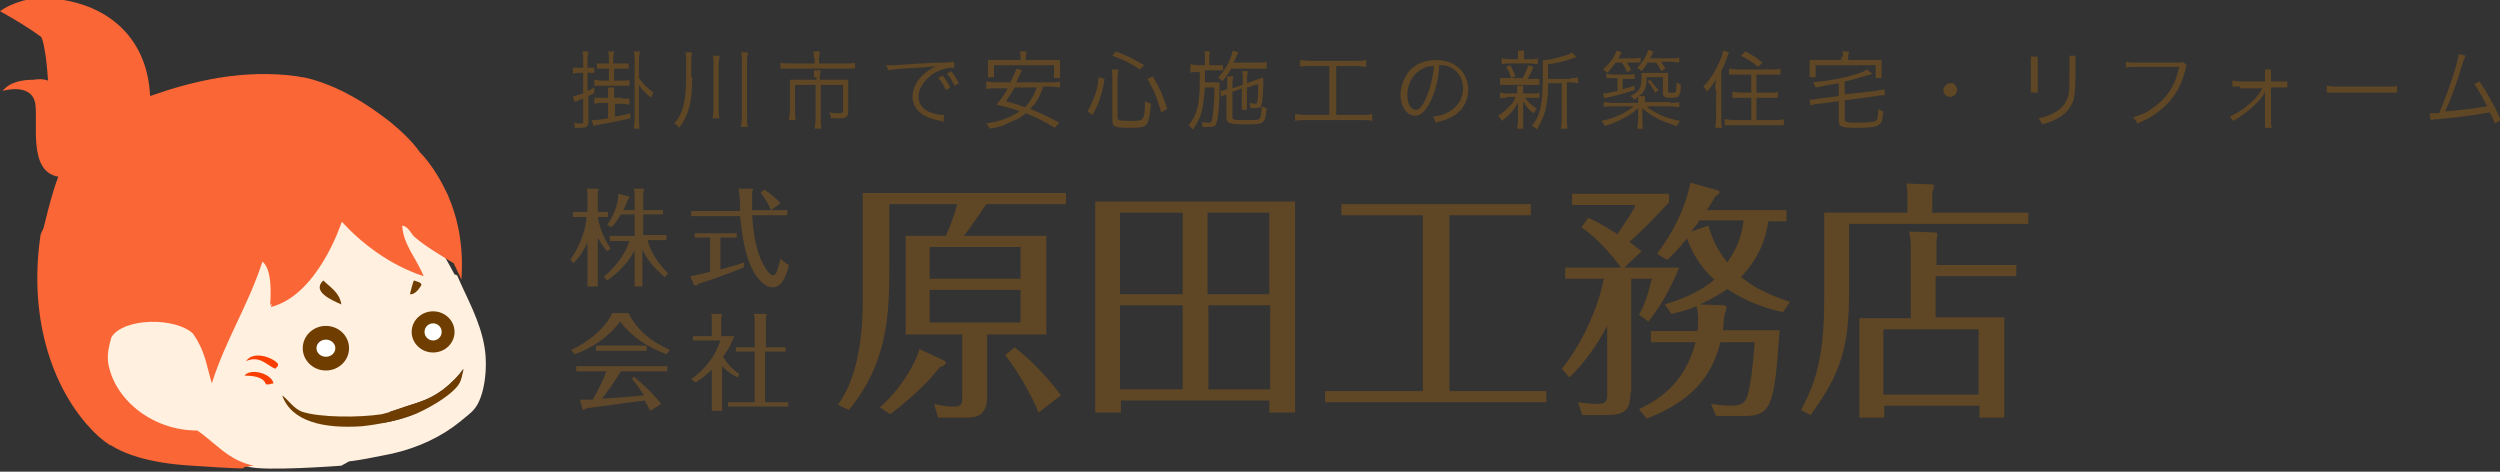
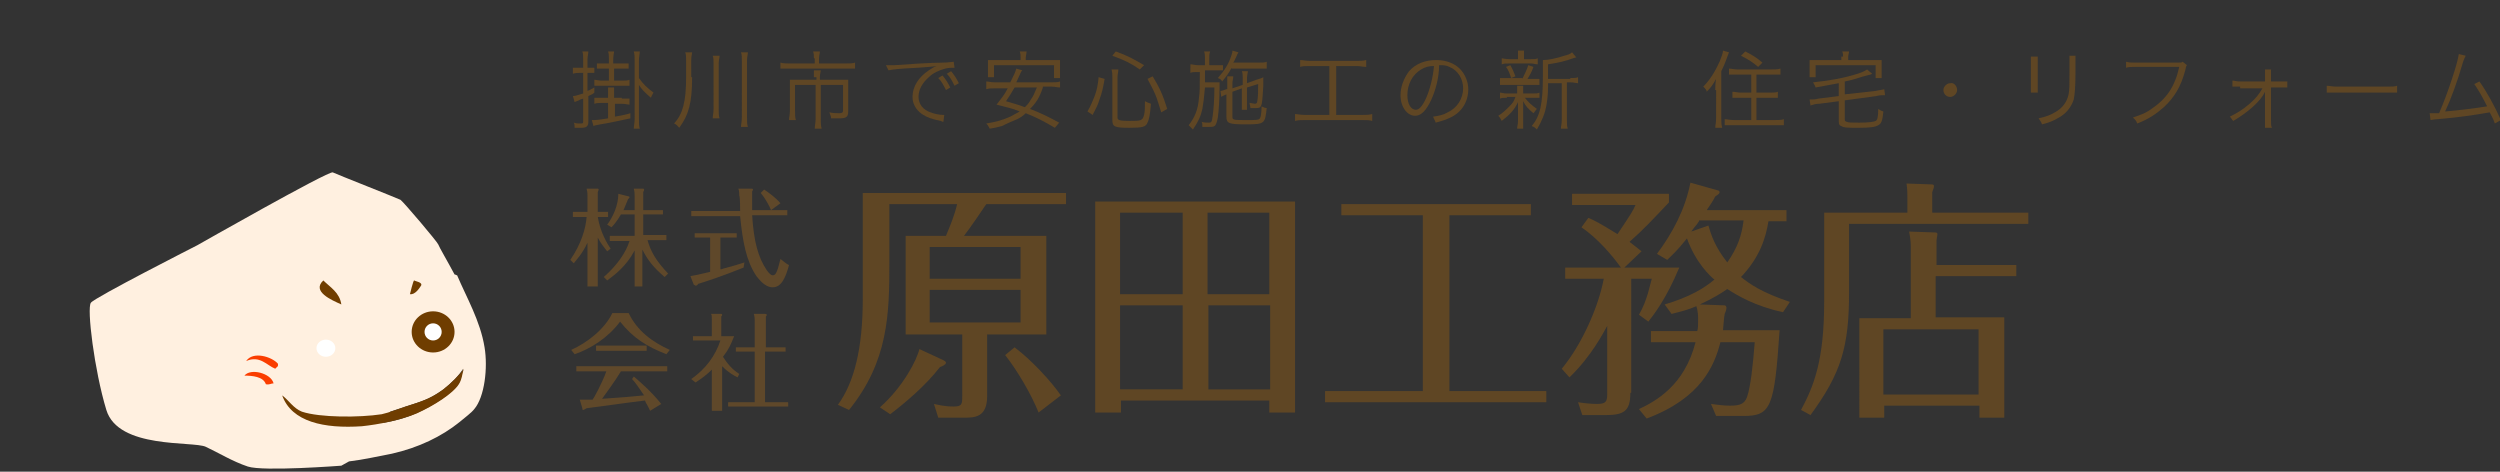
<svg xmlns="http://www.w3.org/2000/svg" version="1.1" id="Layer_1" x="0px" y="0px" viewBox="0 0 291.5 55" style="enable-background:new 0 0 291.5 55;" xml:space="preserve">
  <rect x="0" y="0" width="291.5" height="55" fill="#333333" stroke="none" />
  <style type="text/css">
	.st0{fill:#5F4624;}
	.st1{fill-rule:evenodd;clip-rule:evenodd;fill:#FFF0E0;}
	.st2{fill-rule:evenodd;clip-rule:evenodd;fill:#FA3D00;}
	.st3{fill-rule:evenodd;clip-rule:evenodd;fill:#6F3D00;}
	.st4{fill-rule:evenodd;clip-rule:evenodd;fill:#FFFFFF;}
	.st5{fill:#FA6635;}
	.st6{fill:#5F482A;}
</style>
  <title>Asset 2</title>
  <g>
    <g>
      <g>
        <path class="st0" d="M67.5,8.5c-0.2,0-0.4,0-0.7,0.1V7.9c0.2,0,0.4,0,0.7,0H68V7c0-0.5,0-0.7-0.1-1h0.7c0,0.3-0.1,0.5-0.1,1v0.9     h0.2c0.3,0,0.4,0,0.6,0v0.6c-0.2,0-0.3,0-0.6,0h-0.2v2.1c0.3-0.1,0.4-0.2,0.8-0.4l0,0.6C69.1,11,69,11,68.6,11.2v3     c0,0.5-0.2,0.7-0.8,0.7c-0.2,0-0.5,0-0.8,0c0-0.3,0-0.4-0.1-0.6c0.3,0.1,0.5,0.1,0.8,0.1c0.2,0,0.3,0,0.3-0.2v-2.7     c-0.3,0.1-0.4,0.1-0.5,0.2c-0.2,0.1-0.3,0.1-0.5,0.2l-0.2-0.7c0.3,0,0.5-0.1,1.2-0.3V8.5H67.5z M72.5,11.5c0.4,0,0.6,0,0.9,0v0.7     c-0.2,0-0.5-0.1-0.9-0.1h-0.8v1.5c1-0.2,1.2-0.2,1.8-0.4v0.6c-1,0.2-2.2,0.5-3.5,0.7c-0.5,0.1-0.6,0.1-0.8,0.2l-0.2-0.7     c0.4,0,0.7,0,1.9-0.2V12h-0.7c-0.3,0-0.6,0-0.9,0.1v-0.7c0.2,0,0.4,0,0.9,0h0.7v-0.3c0-0.3,0-0.6,0-0.9h0.7c0,0.3,0,0.5,0,0.9     v0.3H72.5z M72.4,7.4c0.4,0,0.6,0,0.9,0V8c-0.3,0-0.5,0-0.9,0h-0.8v1.4h0.9c0.4,0,0.7,0,0.9-0.1V10c-0.3,0-0.6,0-0.9,0h-2.3     c-0.3,0-0.6,0-0.9,0V9.3c0.2,0,0.5,0.1,0.9,0.1h0.8V8h-0.6c-0.3,0-0.5,0-0.8,0V7.4c0.2,0,0.4,0,0.8,0h0.6V7c0-0.5,0-0.7-0.1-1     h0.7c0,0.2-0.1,0.5-0.1,1v0.4H72.4z M74.5,13.9c0,0.5,0,0.8,0.1,1.1h-0.7c0-0.3,0.1-0.7,0.1-1.1V7.1c0-0.5,0-0.7-0.1-1.1h0.7     c0,0.3-0.1,0.6-0.1,1.1v2c0.5,0.7,0.9,1.1,1.7,1.7c-0.1,0.2-0.2,0.3-0.3,0.6c-0.7-0.6-1.1-1-1.4-1.5V13.9z" />
        <path class="st0" d="M80.7,9c0,3-0.4,4.4-1.5,5.9c-0.2-0.2-0.3-0.4-0.6-0.5c1-1.1,1.4-2.5,1.4-5.4V7c0-0.4,0-0.6-0.1-0.9h0.8     c0,0.2-0.1,0.4-0.1,0.9V9z M83.9,6.5c0,0.3-0.1,0.5-0.1,0.9v5.3c0,0.5,0,0.8,0.1,1.1h-0.8c0-0.3,0.1-0.6,0.1-1.1V7.4     c0-0.4,0-0.7-0.1-0.9H83.9z M87.2,6.1c0,0.3-0.1,0.5-0.1,1v6.5c0,0.6,0,0.9,0.1,1.2h-0.8c0-0.3,0.1-0.6,0.1-1.2V7.1     c0-0.5,0-0.7-0.1-1H87.2z" />
        <path class="st0" d="M94.9,6.8c0-0.3,0-0.6-0.1-0.8h0.8c0,0.2-0.1,0.5-0.1,0.8v0.6h3.1c0.5,0,0.8,0,1.1-0.1V8     C99.6,8,99.3,8,98.7,8h-6.7C91.6,8,91.2,8,91,8V7.3c0.3,0.1,0.7,0.1,1.1,0.1h2.9V6.8z M94.9,9c0-0.3,0-0.5,0-0.8h0.8     c0,0.2-0.1,0.4-0.1,0.8v0.3H98c0.4,0,0.6,0,0.9,0c0,0.2,0,0.5,0,0.8V13c0,0.6-0.2,0.8-1,0.8c-0.4,0-0.6,0-1,0     c0-0.3-0.1-0.4-0.2-0.7c0.5,0.1,0.8,0.1,1.2,0.1c0.3,0,0.4-0.1,0.4-0.3v-3h-2.6v4c0,0.4,0,0.7,0.1,1.1h-0.8     c0-0.4,0.1-0.7,0.1-1.1v-4h-2.4v3c0,0.5,0,0.8,0.1,1.1h-0.8c0-0.3,0.1-0.6,0.1-1.1v-2.8c0-0.3,0-0.6,0-0.8c0.3,0,0.5,0,1,0h2.1V9     z" />
        <path class="st0" d="M103.3,7.6c0.2,0,0.3,0,0.4,0c0.1,0,0.3,0,0.6,0c1.2-0.1,4.4-0.3,5.7-0.3c0.6,0,1-0.1,1.2-0.1l0.1,0.7     c-0.4,0-0.7,0-1.1,0.1c-0.7,0.2-1.4,0.5-1.9,1c-0.8,0.7-1.2,1.5-1.2,2.3c0,0.8,0.5,1.5,1.4,1.8c0.5,0.2,1.1,0.3,1.5,0.3     c0,0,0.1,0,0.1,0l-0.1,0.8c-0.1,0-0.1,0-0.3-0.1c-1-0.2-1.6-0.4-2.2-0.8c-0.7-0.5-1.1-1.2-1.1-2c0-1.2,0.7-2.3,1.9-3.1     c0.3-0.2,0.6-0.4,0.9-0.5c-0.6,0.1-1.1,0.1-2.2,0.2c-2.1,0.1-3,0.2-3.4,0.3L103.3,7.6z M109.9,8.8c0.4,0.5,0.6,0.8,0.9,1.4     l-0.5,0.3c-0.3-0.6-0.5-1-0.9-1.4L109.9,8.8z M110.9,8.3c0.4,0.5,0.6,0.8,0.9,1.4l-0.5,0.3c-0.3-0.6-0.5-1-0.9-1.4L110.9,8.3z" />
        <path class="st0" d="M121.6,10.2c-0.4,1.2-0.8,1.8-1.5,2.5c1.3,0.5,2.1,0.9,3.4,1.6l-0.5,0.6c-1.2-0.7-2.1-1.2-3.4-1.7     c-0.3,0.3-0.6,0.5-1,0.7c-0.5,0.2-1.2,0.5-1.8,0.8c-0.4,0.1-0.7,0.2-1.4,0.3c-0.1-0.2-0.2-0.4-0.4-0.6c1.2-0.2,1.9-0.4,2.8-0.8     c0.4-0.2,0.7-0.4,1.1-0.6c-0.9-0.4-1.6-0.5-2.7-0.8c0.6-0.8,0.9-1.1,1.3-1.9h-1.5c-0.4,0-0.7,0-1,0.1V9.5c0.3,0,0.5,0.1,1,0.1     h1.8c0.4-0.8,0.6-1.2,0.7-1.6l0.7,0.2c-0.1,0.1-0.1,0.1-0.2,0.3l-0.5,1.1h4.1c0.5,0,0.7,0,1-0.1v0.7c-0.3,0-0.6-0.1-1-0.1H121.6z      M119,6.8c0-0.3,0-0.6-0.1-0.8h0.8c0,0.2-0.1,0.5-0.1,0.8V7h2.9c0.4,0,0.7,0,1.1,0c0,0.2,0,0.5,0,0.8v0.6c0,0.2,0,0.5,0,0.7h-0.7     V7.6h-7V9h-0.7c0-0.2,0-0.4,0-0.7V7.8c0-0.3,0-0.5,0-0.8c0.3,0,0.7,0,1.1,0h2.7V6.8z M118.3,10.2c-0.4,0.7-0.6,1-1,1.6     c1,0.3,1.4,0.4,2.2,0.7c0.3-0.3,0.5-0.5,0.7-0.9c0.3-0.4,0.4-0.7,0.7-1.4H118.3z" />
        <path class="st0" d="M126.8,13c0.4-0.7,0.5-1,0.8-1.7c0.3-0.8,0.4-1.3,0.5-2.3l0.7,0.2c-0.2,1.1-0.3,1.6-0.6,2.4     c-0.2,0.7-0.4,1-0.8,1.8L126.8,13z M130.3,13.7c0,0.3,0.2,0.4,1.4,0.4c0.6,0,1.1,0,1.3-0.1c0.2-0.1,0.3-0.2,0.4-0.6     c0.1-0.4,0.1-0.8,0.1-1.6c0.2,0.1,0.4,0.2,0.7,0.3c-0.1,1.2-0.2,1.8-0.4,2.2c-0.2,0.5-0.6,0.6-2.1,0.6c-1.7,0-2-0.1-2-0.9V9     c0-0.3,0-0.6-0.1-0.9h0.8c0,0.3-0.1,0.6-0.1,0.9V13.7z M132.9,8.1c-1-0.7-1.8-1.1-3.2-1.6l0.4-0.5c1.4,0.5,2.1,0.9,3.3,1.6     L132.9,8.1z M135.4,13.1c-0.3-0.9-0.4-1.4-0.7-2.1c-0.3-0.7-0.5-1-0.9-1.8l0.6-0.3c0.8,1.3,1.2,2.2,1.7,3.8L135.4,13.1z" />
        <path class="st0" d="M140.5,6.9c0-0.4,0-0.6-0.1-0.9h0.7c-0.1,0.3-0.1,0.5-0.1,0.9v0.7h0.7c0.4,0,0.6,0,0.9,0v0.6     c-0.2,0-0.5,0-0.9,0h-1.2c0,0.6,0,0.6,0,1.4h1c0.3,0,0.5,0,0.7,0c0,0.2,0,0.4,0,0.6c0,1.4-0.1,2.8-0.2,3.5     c-0.1,0.5-0.2,0.9-0.4,1c-0.1,0.1-0.4,0.1-0.7,0.1c-0.1,0-0.4,0-0.7,0c0-0.3,0-0.5-0.1-0.6c0.3,0.1,0.5,0.1,0.8,0.1     c0.4,0,0.4-0.1,0.5-0.8c0.1-0.7,0.2-1.9,0.2-3.3h-1.1c-0.1,1.2-0.2,1.9-0.3,2.5c-0.2,0.9-0.5,1.5-1.1,2.4     c-0.2-0.2-0.3-0.3-0.5-0.5c0.7-0.9,1.1-1.8,1.2-3.2c0.1-0.7,0.1-1.1,0.1-3h-0.3c-0.4,0-0.6,0-0.8,0.1V7.5c0.3,0,0.5,0.1,0.9,0.1     h0.8V6.9z M143.6,7.9c-0.3,0.6-0.6,1-1.1,1.6c-0.1-0.2-0.2-0.3-0.5-0.4c0.8-0.9,1.3-1.7,1.6-2.7c0.1-0.3,0.1-0.3,0.1-0.5l0.7,0.2     c0,0.1-0.1,0.1-0.2,0.4c-0.2,0.4-0.2,0.5-0.4,0.8h2.9c0.5,0,0.8,0,1-0.1V8c-0.3,0-0.6,0-1,0H143.6z M144.9,9.9V9.1     c0-0.3,0-0.6-0.1-0.8h0.7c0,0.2-0.1,0.5-0.1,0.8v0.6l1.1-0.4c0.3-0.1,0.7-0.2,0.8-0.3c0,0.6,0,0.8,0,1c-0.1,1.5-0.1,2.1-0.3,2.4     c-0.1,0.2-0.3,0.2-0.7,0.2c-0.1,0-0.3,0-0.5,0c0-0.2-0.1-0.4-0.1-0.6c0.2,0,0.5,0.1,0.6,0.1c0.2,0,0.3-0.1,0.3-0.3     c0.1-0.5,0.1-1.2,0.1-2l-1.3,0.4v1.8c0,0.4,0,0.6,0,0.8h-0.6c0-0.3,0-0.4,0-0.8v-1.7l-1.1,0.4v2.9c0,0.4,0.1,0.4,1.7,0.4     c1,0,1.4,0,1.5-0.2c0.1-0.1,0.2-0.6,0.2-1.4c0.2,0.1,0.4,0.2,0.6,0.2c-0.2,1.8-0.2,1.9-2.4,1.9c-2,0-2.3-0.1-2.3-0.9V11     c-0.2,0.1-0.5,0.2-0.6,0.3l-0.1-0.7c0.2,0,0.4-0.1,0.7-0.2l0.1,0V9.7c0-0.3,0-0.6,0-0.8h0.7c0,0.3-0.1,0.5-0.1,0.8v0.6L144.9,9.9     z" />
        <path class="st0" d="M152.7,7.7c-0.5,0-0.8,0-1.1,0.1V7c0.3,0,0.6,0.1,1.2,0.1h5.3c0.5,0,0.8,0,1.2-0.1v0.8     c-0.4,0-0.7-0.1-1.1-0.1h-2.4v5.7h3c0.5,0,0.8,0,1.2-0.1v0.8c-0.3-0.1-0.7-0.1-1.2-0.1h-6.6c-0.5,0-0.8,0-1.2,0.1v-0.8     c0.3,0,0.6,0.1,1.2,0.1h2.8V7.7H152.7z" />
        <path class="st0" d="M166.9,11.6c-0.6,1.3-1.2,1.9-1.9,1.9c-0.9,0-1.7-1-1.7-2.4c0-1,0.4-2,1-2.8c0.8-0.9,1.9-1.3,3.2-1.3     c1.1,0,2.1,0.4,2.7,1c0.6,0.6,1,1.5,1,2.4c0,1.5-0.8,2.8-2.3,3.4c-0.4,0.2-0.8,0.3-1.5,0.5c-0.1-0.3-0.2-0.4-0.3-0.7     c0.7-0.1,1.2-0.2,1.7-0.5c1.1-0.5,1.8-1.6,1.8-2.8c0-1.1-0.6-2.1-1.6-2.5c-0.4-0.2-0.7-0.2-1.2-0.2     C167.8,9,167.4,10.5,166.9,11.6z M165.7,8.1c-1,0.6-1.6,1.7-1.6,3c0,1,0.4,1.7,1,1.7c0.4,0,0.8-0.5,1.2-1.4     c0.4-0.9,0.8-2.4,0.9-3.7C166.6,7.7,166.2,7.8,165.7,8.1z" />
        <path class="st0" d="M175.7,11.4c-0.4,0-0.6,0-0.8,0.1v-0.7c0.2,0,0.4,0.1,0.8,0.1h1.2v-0.5c0-0.1,0-0.3,0-0.4h0.7     c0,0.1,0,0.3,0,0.4v0.5h1.1c0.4,0,0.6,0,0.8-0.1v0.6c-0.2,0-0.4,0-0.8,0h-0.9c0.4,0.5,0.7,0.8,1.4,1.3c-0.2,0.2-0.2,0.3-0.4,0.5     c-0.6-0.5-0.9-0.8-1.2-1.4c0,0.2,0,0.5,0,0.9v1.4c0,0.4,0,0.6,0,0.9h-0.7c0-0.3,0.1-0.5,0.1-0.9v-1.4c0-0.2,0-0.5,0-0.8     c-0.4,0.9-1,1.5-1.9,2.2c-0.1-0.2-0.2-0.4-0.4-0.6c0.5-0.3,0.9-0.7,1.3-1.1c0.3-0.3,0.5-0.5,0.7-1.1H175.7z M177.5,9.2     c0.3-0.6,0.5-1,0.7-1.6l0.6,0.2c-0.2,0.6-0.5,1.1-0.7,1.4h0.6c0.4,0,0.6,0,0.8,0v0.7c-0.2,0-0.4,0-0.8,0h-3c-0.4,0-0.6,0-0.8,0     V9.1c0.2,0,0.4,0,0.8,0H177.5z M178.5,6.9c0.4,0,0.6,0,0.8-0.1v0.7c-0.3,0-0.5-0.1-0.8-0.1H176c-0.4,0-0.6,0-0.9,0.1V6.8     c0.2,0,0.4,0.1,0.9,0.1h1V6.6c0-0.3,0-0.5,0-0.7h0.7c0,0.2,0,0.4,0,0.7v0.3H178.5z M176.2,9.1c-0.2-0.6-0.3-0.9-0.6-1.3l0.5-0.2     c0.3,0.5,0.4,0.8,0.6,1.3L176.2,9.1z M183.1,9.1c0.5,0,0.7,0,0.9-0.1v0.7c-0.2,0-0.5-0.1-0.9-0.1h-0.4V14c0,0.5,0,0.7,0.1,1h-0.8     c0-0.3,0.1-0.5,0.1-1V9.7h-1.6c0,0.1,0,0.1,0,0.4c0,1.3-0.2,2.7-0.6,3.6c-0.2,0.5-0.4,0.9-0.7,1.4c-0.2-0.2-0.3-0.3-0.6-0.4     c1-1.2,1.3-2.6,1.3-5.9c0-1.1,0-1.6,0-1.8c0,0,0.1,0,0.1,0c0.5,0,1.5-0.2,2.4-0.5c0.4-0.1,0.7-0.2,0.9-0.4l0.5,0.6     c-0.1,0-0.1,0-0.4,0.1c-0.8,0.3-1.6,0.5-2.9,0.7v1.7H183.1z" />
-         <path class="st0" d="M194.7,12c0.5,0,0.8,0,1.1-0.1v0.6c-0.3,0-0.7-0.1-1.1-0.1H192c0.9,0.8,2.3,1.4,3.9,1.7     c-0.2,0.3-0.3,0.4-0.4,0.6c-0.9-0.3-1.5-0.5-2.1-0.8c-0.8-0.4-1.4-0.8-1.9-1.3c0,0.3,0,0.6,0,0.8V14c0,0.5,0,0.8,0.1,1h-0.7     c0-0.3,0.1-0.5,0.1-1v-0.6c0-0.2,0-0.4,0-0.8c-0.5,0.5-1,0.8-1.7,1.2c-0.6,0.3-1.2,0.6-2.2,0.9c-0.1-0.3-0.2-0.4-0.4-0.6     c1.5-0.3,2.8-0.9,3.8-1.7h-2.4c-0.5,0-0.8,0-1.1,0.1v-0.6c0.3,0,0.6,0.1,1.1,0.1h2.9c0-0.3,0-0.5,0-0.7c-0.2,0.1-0.2,0.2-0.5,0.3     c-0.1-0.2-0.2-0.3-0.4-0.4c1-0.5,1.3-0.9,1.3-2.1c0-0.2,0-0.4,0-0.6c0.2,0,0.4,0,0.8,0h1.5c0.4,0,0.6,0,0.8,0c0,0.3,0,0.5,0,1     v1.1c0,0.2,0,0.2,0.4,0.2c0.4,0,0.5,0,0.5-0.1c0-0.1,0.1-0.6,0.1-1.1c0.2,0.1,0.3,0.2,0.5,0.3c0,0.6-0.1,1-0.2,1.2     c-0.1,0.2-0.3,0.3-1,0.3c-0.7,0-0.9-0.1-0.9-0.6V9h-1.9c0,1.2-0.2,1.7-0.9,2.2h0.7c0,0.2,0,0.4,0,0.7H194.7z M188.4,7.3     c-0.4,0.5-0.6,0.8-1,1.2c-0.2-0.2-0.3-0.3-0.5-0.4c0.8-0.7,1.3-1.4,1.6-2.2l0.6,0.2c-0.2,0.3-0.2,0.4-0.4,0.7h1.6     c0.5,0,0.7,0,1-0.1v0.6c-0.2,0-0.5,0-0.9,0h-0.7c0.2,0.3,0.3,0.5,0.5,0.9l-0.5,0.2c-0.2-0.5-0.3-0.7-0.6-1.1H188.4z M188.1,9.1     c-0.4,0-0.6,0-0.8,0V8.6c0.2,0,0.4,0.1,0.8,0.1h1.7c0.4,0,0.6,0,0.8-0.1v0.6c-0.2,0-0.4,0-0.8,0h-0.6v1.2     c0.5-0.1,0.7-0.2,1.4-0.4l0,0.5c-1,0.3-1.9,0.6-2.9,0.8c-0.3,0.1-0.4,0.1-0.6,0.2l-0.2-0.6c0.4,0,0.8-0.1,1.7-0.3V9.1H188.1z      M192.1,7.3c-0.2,0.4-0.4,0.6-0.7,1c-0.2-0.2-0.2-0.2-0.5-0.4c0.6-0.6,1-1.2,1.3-2.1l0.6,0.2c-0.2,0.4-0.2,0.5-0.4,0.8h2.3     c0.5,0,0.8,0,1.1-0.1v0.6c-0.3,0-0.6-0.1-1-0.1h-1.1c0.2,0.3,0.3,0.5,0.5,0.8l-0.5,0.3c-0.2-0.4-0.3-0.6-0.6-1H192.1z M192.4,9.3     c0.4,0.5,0.6,0.8,1,1.2l-0.4,0.3c-0.3-0.5-0.5-0.9-0.9-1.3L192.4,9.3z" />
        <path class="st0" d="M200,10.5c0-0.4,0-0.8,0.1-1.3c-0.4,0.7-0.6,1-1.1,1.5c0-0.2-0.1-0.3-0.4-0.6c0.8-0.8,1.4-1.8,1.9-2.9     c0.2-0.5,0.4-1,0.4-1.3l0.7,0.2c-0.4,1-0.4,1.2-0.9,2.2v5.4c0,0.4,0,0.8,0.1,1.2h-0.8c0-0.3,0.1-0.6,0.1-1.2V10.5z M202.6,8.7     c-0.4,0-0.7,0-1,0V8c0.3,0,0.6,0.1,1,0.1h3.9c0.4,0,0.8,0,1.1-0.1v0.7c-0.3,0-0.7,0-1,0h-1.8v2.1h1.5c0.4,0,0.8,0,1-0.1v0.7     c-0.3,0-0.7,0-1,0h-1.5v2.6h2.1c0.4,0,0.8,0,1.1-0.1v0.7c-0.3,0-0.7,0-1.1,0h-4.7c-0.4,0-0.8,0-1.1,0v-0.7c0.3,0,0.6,0.1,1.1,0.1     h2v-2.6h-1.2c-0.4,0-0.7,0-1,0v-0.7c0.3,0,0.6,0.1,1,0.1h1.2V8.7H202.6z M203.5,6c0.8,0.4,1.3,0.7,2,1.3L205,7.8     c-0.6-0.5-1-0.8-2-1.3L203.5,6z" />
        <path class="st0" d="M214.4,9.7c-1.2,0.2-1.5,0.3-2.7,0.5c-0.1-0.3-0.2-0.4-0.3-0.6c2-0.2,3.6-0.5,5.2-1c0.6-0.2,0.8-0.3,1.1-0.5     l0.6,0.5c-0.2,0.1-0.2,0.1-1,0.3c-0.6,0.2-1.6,0.5-2.2,0.6V11l3.6-0.4c0.4-0.1,0.7-0.1,1-0.2l0.1,0.7c-0.1,0-0.1,0-0.1,0     c-0.2,0-0.6,0-0.9,0.1l-3.7,0.5v2.1c0,0.3,0,0.3,0.2,0.4c0.2,0.1,0.7,0.1,1.5,0.1c1.1,0,1.7-0.1,1.9-0.2c0.2-0.1,0.3-0.4,0.3-1.4     c0.3,0.2,0.3,0.2,0.6,0.3c-0.1,1-0.2,1.4-0.6,1.6c-0.3,0.2-0.9,0.3-2.3,0.3c-1.2,0-1.7,0-2-0.2c-0.3-0.1-0.3-0.3-0.3-0.8v-2.1     l-2.3,0.3c-0.4,0-0.7,0.1-1,0.2l-0.1-0.7c0.1,0,0.1,0,0.2,0c0.2,0,0.5,0,0.8-0.1l2.4-0.3V9.7z M214.9,6.6c0-0.2,0-0.4-0.1-0.6     h0.8c0,0.2-0.1,0.4-0.1,0.6V7h2.9c0.4,0,0.7,0,1,0c0,0.2,0,0.4,0,0.7v0.7c0,0.3,0,0.5,0,0.7h-0.7V7.6h-7V9h-0.7     c0-0.2,0-0.4,0-0.7V7.7c0-0.3,0-0.5,0-0.7c0.3,0,0.6,0,1,0h2.7V6.6z" />
        <path class="st0" d="M228.2,10.5c0,0.4-0.4,0.8-0.8,0.8c-0.5,0-0.8-0.4-0.8-0.8s0.4-0.8,0.8-0.8C227.8,9.6,228.2,10,228.2,10.5z" />
        <path class="st0" d="M237.6,6.5c0,0.2,0,0.4,0,0.8v2.7c0,0.5,0,0.6,0,0.8h-0.8c0-0.2,0-0.4,0-0.8V7.4c0-0.4,0-0.6,0-0.8H237.6z      M242,6.5c0,0.2,0,0.4,0,0.9v1.2c0,1.6-0.1,2.5-0.2,3c-0.3,0.9-0.9,1.7-1.9,2.2c-0.5,0.3-1,0.5-1.8,0.7c-0.1-0.3-0.2-0.4-0.4-0.7     c0.9-0.2,1.4-0.4,1.9-0.7c0.9-0.5,1.4-1.2,1.6-2.1c0.1-0.6,0.1-1,0.1-2.5V7.4c0-0.5,0-0.7,0-0.9H242z" />
        <path class="st0" d="M255,7.6c-0.1,0.1-0.1,0.1-0.2,0.6c-0.5,1.9-1.3,3.2-2.5,4.3c-0.9,0.8-1.8,1.4-3.1,1.9     c-0.1-0.3-0.2-0.4-0.5-0.7c0.9-0.3,1.5-0.5,2.3-1.1c1.6-1.1,2.6-2.5,3.1-4.8H249c-0.5,0-0.8,0-1.1,0.1V7.2     c0.4,0.1,0.6,0.1,1.1,0.1h4.9c0.4,0,0.5,0,0.6-0.1L255,7.6z" />
        <path class="st0" d="M261.2,10.1c-0.4,0-0.7,0-0.9,0V9.4c0.3,0,0.4,0.1,0.9,0.1h2.9l0-0.7c0-0.4,0-0.5,0-0.7h0.7     c0,0.2,0,0.3,0,0.5v0.2l0,0.7h1c0.5,0,0.6,0,0.9,0v0.7c-0.2,0-0.5,0-0.9,0h-1l0,3.9c0,0.5,0,0.5,0.1,0.8h-0.8c0-0.3,0-0.4,0-0.7     v0l0-3c0,0,0-0.3,0-0.6c0,0,0,0,0,0.1c-0.5,1.1-2,2.4-3.7,3.4c-0.2-0.2-0.2-0.3-0.4-0.5c0.8-0.4,1.5-0.8,2.3-1.5     c0.7-0.6,1.1-1.1,1.5-1.8H261.2z" />
        <path class="st0" d="M271.3,10c0.3,0,0.6,0.1,1.2,0.1h5.8c0.7,0,0.9,0,1.2-0.1v0.8c-0.3,0-0.5,0-1.2,0h-5.8c-0.7,0-0.9,0-1.2,0     V10z" />
        <path class="st0" d="M287.5,6.5c-0.1,0.2-0.2,0.4-0.3,0.7c-0.7,2.4-1.4,4.3-2.1,5.8c1.3-0.1,3.7-0.4,4.9-0.6     c-0.5-1-1-1.9-1.5-2.6l0.6-0.3c0.8,1.1,1.8,2.9,2.5,4.5l-0.7,0.4c-0.2-0.6-0.4-0.9-0.6-1.3c-1.7,0.3-3.7,0.6-6.1,0.8     c-0.4,0-0.7,0.1-0.8,0.1l-0.1-0.8c0.2,0,0.2,0,0.3,0c0.1,0,0.6,0,0.8,0c0.6-1.4,1-2.5,1.5-4c0.5-1.5,0.7-2.3,0.8-2.9L287.5,6.5z" />
      </g>
    </g>
    <g>
      <g>
        <g>
          <g>
            <path class="st1" d="M56.5,40.5c-0.5-3.1-2.1-5.8-3.2-8.4c-0.1,0-0.2-0.1-0.3-0.1c-0.8-1.5-1.8-3.2-1.9-3.5       c-0.1-0.3-4-4.9-4.4-5.2c-0.4-0.2-7.5-3-7.9-3.2c-0.5-0.2-15.8,8.5-15.8,8.5s-12,6.1-12.4,6.7c-0.5,0.6,0.4,7.9,1.8,12.5       c1.4,4.6,10.1,3.6,11.6,4.3c1.5,0.7,3.1,1.7,4.9,2.3c1.8,0.6,10.9-0.1,10.9-0.1l0.9-0.5c1.7-0.2,3.4-0.6,5-0.9       c3.1-0.7,5.8-2,7.9-3.7c0.6-0.5,1.4-1.1,1.7-1.5C56.5,46.3,56.9,42.9,56.5,40.5z M53.4,44.8c-0.7,1.1-2.9,2.5-4.9,3.4       c-1.1,0.5-2.5,0.9-3.8,1.1c0.3-0.4,0.5-0.8,0.8-1.3c0.6-0.2,1.2-0.4,1.8-0.6c1.9-0.6,2.9-0.9,4.4-2c0.9-0.7,1.8-1.6,2.3-2.4       C53.9,43.4,53.8,44.2,53.4,44.8z" />
          </g>
        </g>
        <g>
          <g>
            <path class="st2" d="M32.4,42.4c0.1,0.4-0.2,0.4-0.3,0.6c-1-0.4-1.8-1.6-3.4-0.9C29.5,40.9,31.7,41.6,32.4,42.4z" />
            <path class="st2" d="M31.9,44.7c-0.3,0-0.5,0.2-0.9,0.1c-0.3-0.9-1.6-1-2.5-1C29.2,42.9,31.6,43.5,31.9,44.7z" />
          </g>
        </g>
        <path class="st3" d="M54.1,43c-0.2,0.4-0.2,1.2-0.6,1.8c-0.7,1.1-2.9,2.5-4.9,3.4c-1.9,0.8-4.5,1.3-6.4,1.5     c-4.4,0.3-8.2-0.5-9.3-3.6c0.8,0.6,1.3,1.5,2.3,1.9c2.1,0.7,6.7,0.7,9.3,0.3c0.9-0.2,1.9-0.6,2.8-0.9c1.9-0.6,2.9-0.9,4.4-2     C52.6,44.7,53.6,43.7,54.1,43z" />
        <path class="st3" d="M37.7,32.7c0.8,0.8,1.9,1.4,2.1,2.8C38.7,35,36.3,34,37.7,32.7z" />
-         <ellipse class="st3" cx="38" cy="40.6" rx="2.7" ry="2.6" />
        <ellipse class="st3" cx="50.5" cy="38.7" rx="2.5" ry="2.4" />
        <ellipse class="st4" cx="38" cy="40.6" rx="1.1" ry="1" />
        <ellipse class="st4" cx="50.5" cy="38.7" rx="1" ry="1" />
      </g>
      <path class="st3" d="M47.8,34.3c0,0,0.4-1.7,0.5-1.6c0.1,0.1,1,0.2,0.8,0.6C48.9,33.6,48.4,34.4,47.8,34.3z" />
-       <path class="st5" d="M52.2,22.7C52.2,22.7,52.2,22.6,52.2,22.7c-0.2-0.4-0.4-0.8-0.6-1.2c-0.9-1.7-1.9-3-2.6-3.7    c-1-1.4-2.1-2.4-3.4-3.5c-2.9-2.3-6.2-4.3-9.8-5.2c-0.4-0.1-0.8-0.1-1.1-0.2c-6.4-0.9-12.4,0.6-17.2,2.3    c-0.3-6.9-5.1-11-11.9-11.4C3.7-0.4,1.4,0.3,0,1.3c1.6,0.9,3.3,1.9,4.8,3C5,4.7,5.1,5.2,5.2,5.8c0.2,1,0.3,2.2,0.4,3.6    C5.1,9.2,4.5,9.2,3.9,9.3c-1.2,0-2.7,0.2-3.6,1.3c0,0,3.3-1,3.8,1.4c0.4,2.2-0.9,8,2.7,8.6c-0.7,1.8-1.2,3.9-1.7,5.9    c-0.1,0.4-0.4,0.7-0.4,1.1C3.3,37.3,6.2,46,11.5,50.9l-0.2,0l0.2,0c0.2,0.1,0.3,0.3,0.5,0.4c0.1,0.1,0.2,0.2,0.4,0.3    c0.1,0.1,0.3,0.2,0.4,0.3c0,0,0.1,0,0.1,0c1.4,0.9,4.2,2.1,9.5,2.4c0,0,5.8,0.4,6,0.3c0,0,0-0.1,0-0.1c0.4-0.1,0.8-0.2,1.2-0.2    c-3-0.6-4.5-2.7-6.6-4.1c-5.4,0-9.8-3.8-10.4-8c-0.1-1,0.1-1.9,0.4-2.9c1.5-2.3,7.5-2.3,9.5-0.4c1.4,2,1.5,3.4,2.2,5.8    c1.6-5.1,4.3-9.2,5.9-14.2c1.1,0.9,1,3.6,0.9,5.1c0.1-0.1,0.1-0.1,0.2-0.2c-0.1,0.3-0.1,0.4-0.1,0.4c5.4-1.4,8.1-9.5,8.2-9.8    c0,0,0-0.1,0.1-0.1c2.2,2.4,5.5,5,9.5,6.3c-0.8-2-2.4-3.7-2.5-5.9c0.7,0.1,1,0.9,1.4,1.3c1.4,1.2,3,2.1,4.6,3.1    c0.5,1,0.9,1.9,0.9,1.9C54.1,28.5,53.3,25.2,52.2,22.7z" />
    </g>
    <path class="st0" d="M115.1,46.2c0,2.5-1.5,2.5-2.7,2.5h-3l-0.5-1.6c0.5,0.1,1.2,0.3,2.3,0.3c1,0,1-0.3,1-1.3V39h-6.6V27.5h4.7   c0.5-1.2,1-2.4,1.3-3.7h-7.9v6.8c0,6-0.1,11.5-4.7,17.2l-1.3-0.6c1.9-2.6,2.9-6.6,2.9-12.3V22.5h23.7v1.3H115   c-0.6,0.9-1.9,2.8-2.6,3.7h9.6V39h-6.9V46.2z M110,42c0.2,0.1,0.3,0.2,0.3,0.3c0,0.2-0.4,0.4-0.7,0.5c-1.7,2.2-4.1,4.2-5.8,5.5   l-1.2-0.8c2.7-2.4,4.3-5.5,4.6-6.8L110,42z M108.4,32.5H119v-3.7h-10.6V32.5z M119,33.8h-10.6v3.8H119V33.8z M121.1,48.1   c-0.8-2-2.4-4.8-3.9-6.7l1.1-0.9c2,1.5,4.2,3.9,5.4,5.6L121.1,48.1z" />
    <path class="st0" d="M130.7,46.7v1.4h-3V23.5H151v24.6h-3v-1.4H130.7z M137.9,34.3 M137.9,24.8h-7.3v9.5h7.3V24.8z M137.9,45.4    M137.9,35.6h-7.3v9.8h7.3V35.6z M148,34.3 M148,24.8h-7.2v9.5h7.2V24.8z M140.9,35.6 M140.9,45.4h7.2v-9.8h-7.2V45.4z" />
    <polygon class="st0" points="169,45.6 180.3,45.6 180.3,46.9 154.5,46.9 154.5,45.6 165.9,45.6 165.9,25.1 156.4,25.1 156.4,23.8    178.5,23.8 178.5,25.1 169,25.1  " />
    <path class="st0" d="M190.1,45.8c0,2.1-0.7,2.6-2.9,2.6h-2.7l-0.5-1.5c0.6,0.1,1.5,0.2,2.2,0.2c1.1,0,1.2-0.3,1.2-1.2V38   c-0.4,0.7-1.8,3.5-4.4,6l-0.9-1c2.4-2.9,4.3-7.3,4.9-10.5h-4.5v-1.3h6.5c-1-1.4-2.7-3.4-4.6-4.7l0.8-1.1c0.7,0.3,1.3,0.6,3.4,1.9   c1.6-2.4,1.8-2.7,2.1-3.4h-7.4v-1.3h11.3v1c-1.9,2-2.9,3.1-4.6,4.6c0.8,0.6,1,0.8,1.4,1.1l-2,1.9h6.4c-1.5,3.6-2.9,5.4-3.6,6.3   l-1.1-0.8c1-1.7,1.3-3.6,1.5-4.2h-2.4V45.8z M206.2,25.8c-0.3,1.9-1,4.2-3.2,6.5c1,0.8,2.4,1.8,5.7,2.9l-0.8,1.2   c-3.3-0.7-5.4-2-6.5-2.7c-0.7,0.5-1.7,1.1-3.2,1.8l2.8,0.1c0.1,0,0.3,0,0.3,0.3c0,0.2-0.1,0.5-0.2,0.7c-0.1,0.5-0.1,0.9-0.2,1.9   h6.6c-0.6,9-1,10-4.2,10h-3.2l-0.6-1.4c0.8,0.1,1.5,0.2,2.2,0.2c1.2,0,1.7-0.2,2-1c0.4-1.1,0.7-3.7,0.9-6.4h-4   c-0.7,2.7-2.2,6.5-8.6,8.9l-0.9-1.1c1.9-0.9,5.3-2.7,6.6-7.8h-5.2v-1.3h5.4c0.1-0.3,0.1-0.7,0.1-1.4c0-0.2,0-0.9-0.2-1.5   c-0.9,0.4-1.7,0.6-2.9,0.9l-0.8-1.1c3-0.9,4.6-1.9,5.8-2.9c-0.5-0.4-2.2-2-3.2-4.8c-1.2,1.5-1.7,1.9-2.3,2.5l-1.2-0.7   c1.8-2.4,3.3-5.2,3.9-8.3l3.2,0.9c0.1,0,0.2,0.1,0.2,0.2c0,0.2-0.2,0.3-0.5,0.5c-0.3,0.6-0.6,1-1,1.6h9.3v1.3H206.2z M198.1,25.8   c-0.3,0.5-0.5,0.6-0.9,1.2l2-0.7c0.3,1,0.7,2.4,2.2,4.3c1.2-1.7,1.7-3.2,1.9-4.9H198.1z" />
    <path class="st0" d="M236.5,24.8v1.3h-20.9v8c0,6.3-0.9,9.4-4.5,14.3l-1.1-0.6c1.5-2.8,2.7-5.8,2.7-12.6V24.8h9.7v-1.9   c0-0.4,0-0.8-0.1-1.5l2.9,0.1c0.1,0,0.3,0,0.3,0.2c0,0.2-0.1,0.4-0.2,0.7v2.4H236.5z M235.1,30.9v1.3h-9.4v4.8h8v11.7h-2.9v-1.4   h-11.1v1.4h-2.9V37.1h6v-8.2c0-0.3,0-1-0.2-1.9l2.9,0.1c0.2,0,0.4,0,0.4,0.2c0,0.2-0.1,0.5-0.1,0.8v2.8H235.1z M219.6,46h11.1v-7.6   h-11.1V46z" />
    <g>
      <g>
        <g>
          <path class="st6" d="M70.8,29.3c-0.4-0.5-0.8-1-1.1-1.6v5.7h-1.2v-5.1c-0.6,1.3-1.3,2-1.6,2.4l-0.4-0.4c1.3-1.9,1.8-3.7,1.9-5      h-1.6v-0.6h1.7v-1.9c0-0.2,0-0.4-0.1-0.8l1.3,0c0,0,0.1,0,0.1,0.1c0,0,0,0.1-0.1,0.3v2.3h1.2v0.6h-1.2c0.3,1.8,1.1,3.1,1.5,3.7      L70.8,29.3z M70.4,32.3c1.6-1.4,2.6-2.9,3-4.2h-2.3v-0.6H74V25h-1.6c-0.4,0.7-0.8,1.2-1.1,1.5l-0.5-0.3c0.6-0.8,1.3-2.2,1.3-3.6      l1.2,0.3c0,0,0.1,0,0.1,0.1c0,0.1-0.2,0.2-0.2,0.3c-0.3,0.7-0.4,1-0.5,1.2H74v-1.6c0-0.3,0-0.5-0.1-0.9l1.1,0c0,0,0.1,0,0.1,0.1      c0,0.1,0,0.1-0.1,0.3v2.1h2.3V25h-2.3v2.4h2.7V28h-2.2c0.4,1.4,1,2.4,2.4,3.9l-0.4,0.4c-1.3-1.1-2-2-2.6-3.2v4.3H74v-4.2      c-1,1.9-2.4,2.9-3.2,3.5L70.4,32.3z" />
          <path class="st6" d="M84.1,31.4c0.2-0.1,1.2-0.3,2.7-0.8l-0.1,0.6c-2.5,1-4,1.5-5.3,1.9c-0.1,0.2-0.2,0.2-0.3,0.2      c-0.1,0-0.1-0.1-0.2-0.1l-0.4-1c0.5-0.1,1.1-0.2,2.3-0.5v-4H81v-0.5h4.9v0.5h-1.9V31.4z M87.6,22c0.1,0,0.2,0,0.2,0.1      c0,0,0,0.1-0.1,0.2c0,0.1,0,0.8,0,1c0,0.4,0,0.6,0,1.2h4.1v0.6h-4.1c0.2,3.1,0.7,4.9,1.7,6.4c0.3,0.4,0.5,0.6,0.7,0.6      c0.3,0,0.5-0.2,0.9-1.9c0.3,0.2,0.7,0.6,1,0.7c-0.4,1.5-0.9,2.6-1.9,2.6c-1,0-1.7-1.1-1.9-1.3c-1.2-1.8-1.6-4-1.9-7h-5.7v-0.6      h5.7c0-0.3,0-1.6-0.1-1.8c0-0.2,0-0.5-0.1-0.8L87.6,22z M89.9,24.5c-0.1-0.3-0.6-1.3-1.2-2l0.4-0.4c0.6,0.4,1.4,1,1.9,1.6      L89.9,24.5z" />
        </g>
        <g>
          <path class="st6" d="M73.3,36.5c1,2.1,2.8,3.4,4.8,4.3l-0.4,0.5c-2.3-0.9-3.9-1.9-5.4-3.8c-1.4,1.9-3.5,3.2-5.3,3.8l-0.4-0.5      c1.8-0.8,3.9-2.4,4.8-4.3H73.3z M73.9,43.9c0.7,0.6,2,1.7,3.2,3.2l-1.3,0.8c-0.3-0.7-0.4-0.7-0.6-1.2c-2.5,0.3-4.4,0.6-6.8,0.9      c-0.2,0.1-0.3,0.2-0.4,0.2c-0.1,0-0.1-0.1-0.1-0.2l-0.3-1c0.1,0,0.3,0,0.7,0c0.3,0,0.6,0,0.8,0c0.1-0.1,1.1-1.9,1.6-3.3h-3.5      v-0.6h10.6v0.6h-5.4c-0.8,1.3-1.7,2.5-2.2,3.2c2.7-0.2,3-0.2,4.9-0.4c-0.6-0.9-1.1-1.6-1.4-1.9L73.9,43.9z M75.4,40.4       M75.4,40.9h-5.9v-0.6h5.9V40.9z" />
          <path class="st6" d="M86,44c-0.4-0.2-1-0.5-1.8-1.3v5.2H83v-4.8c-0.2,0.2-0.8,0.8-1.9,1.5l-0.5-0.4c1.7-1.2,2.8-2.7,3.4-4.5      h-3.2v-0.5H83v-1.9c0-0.4,0-0.6-0.1-0.7l1.2,0c0,0,0.1,0,0.1,0.1c0,0.1,0,0.1-0.1,0.2v2.3h1.5c-0.4,1-0.6,1.5-1.3,2.4      c0.5,0.8,1.1,1.5,1.9,2L86,44z M91.6,40.5V41h-2.4v5.9h2.7v0.5h-7v-0.5H88V41h-2.2v-0.5H88v-3.1c0-0.1,0-0.5-0.1-0.8l1.3,0      c0,0,0.2,0,0.2,0.1c0,0.1,0,0.1-0.1,0.2v3.6H91.6z" />
        </g>
      </g>
    </g>
  </g>
</svg>